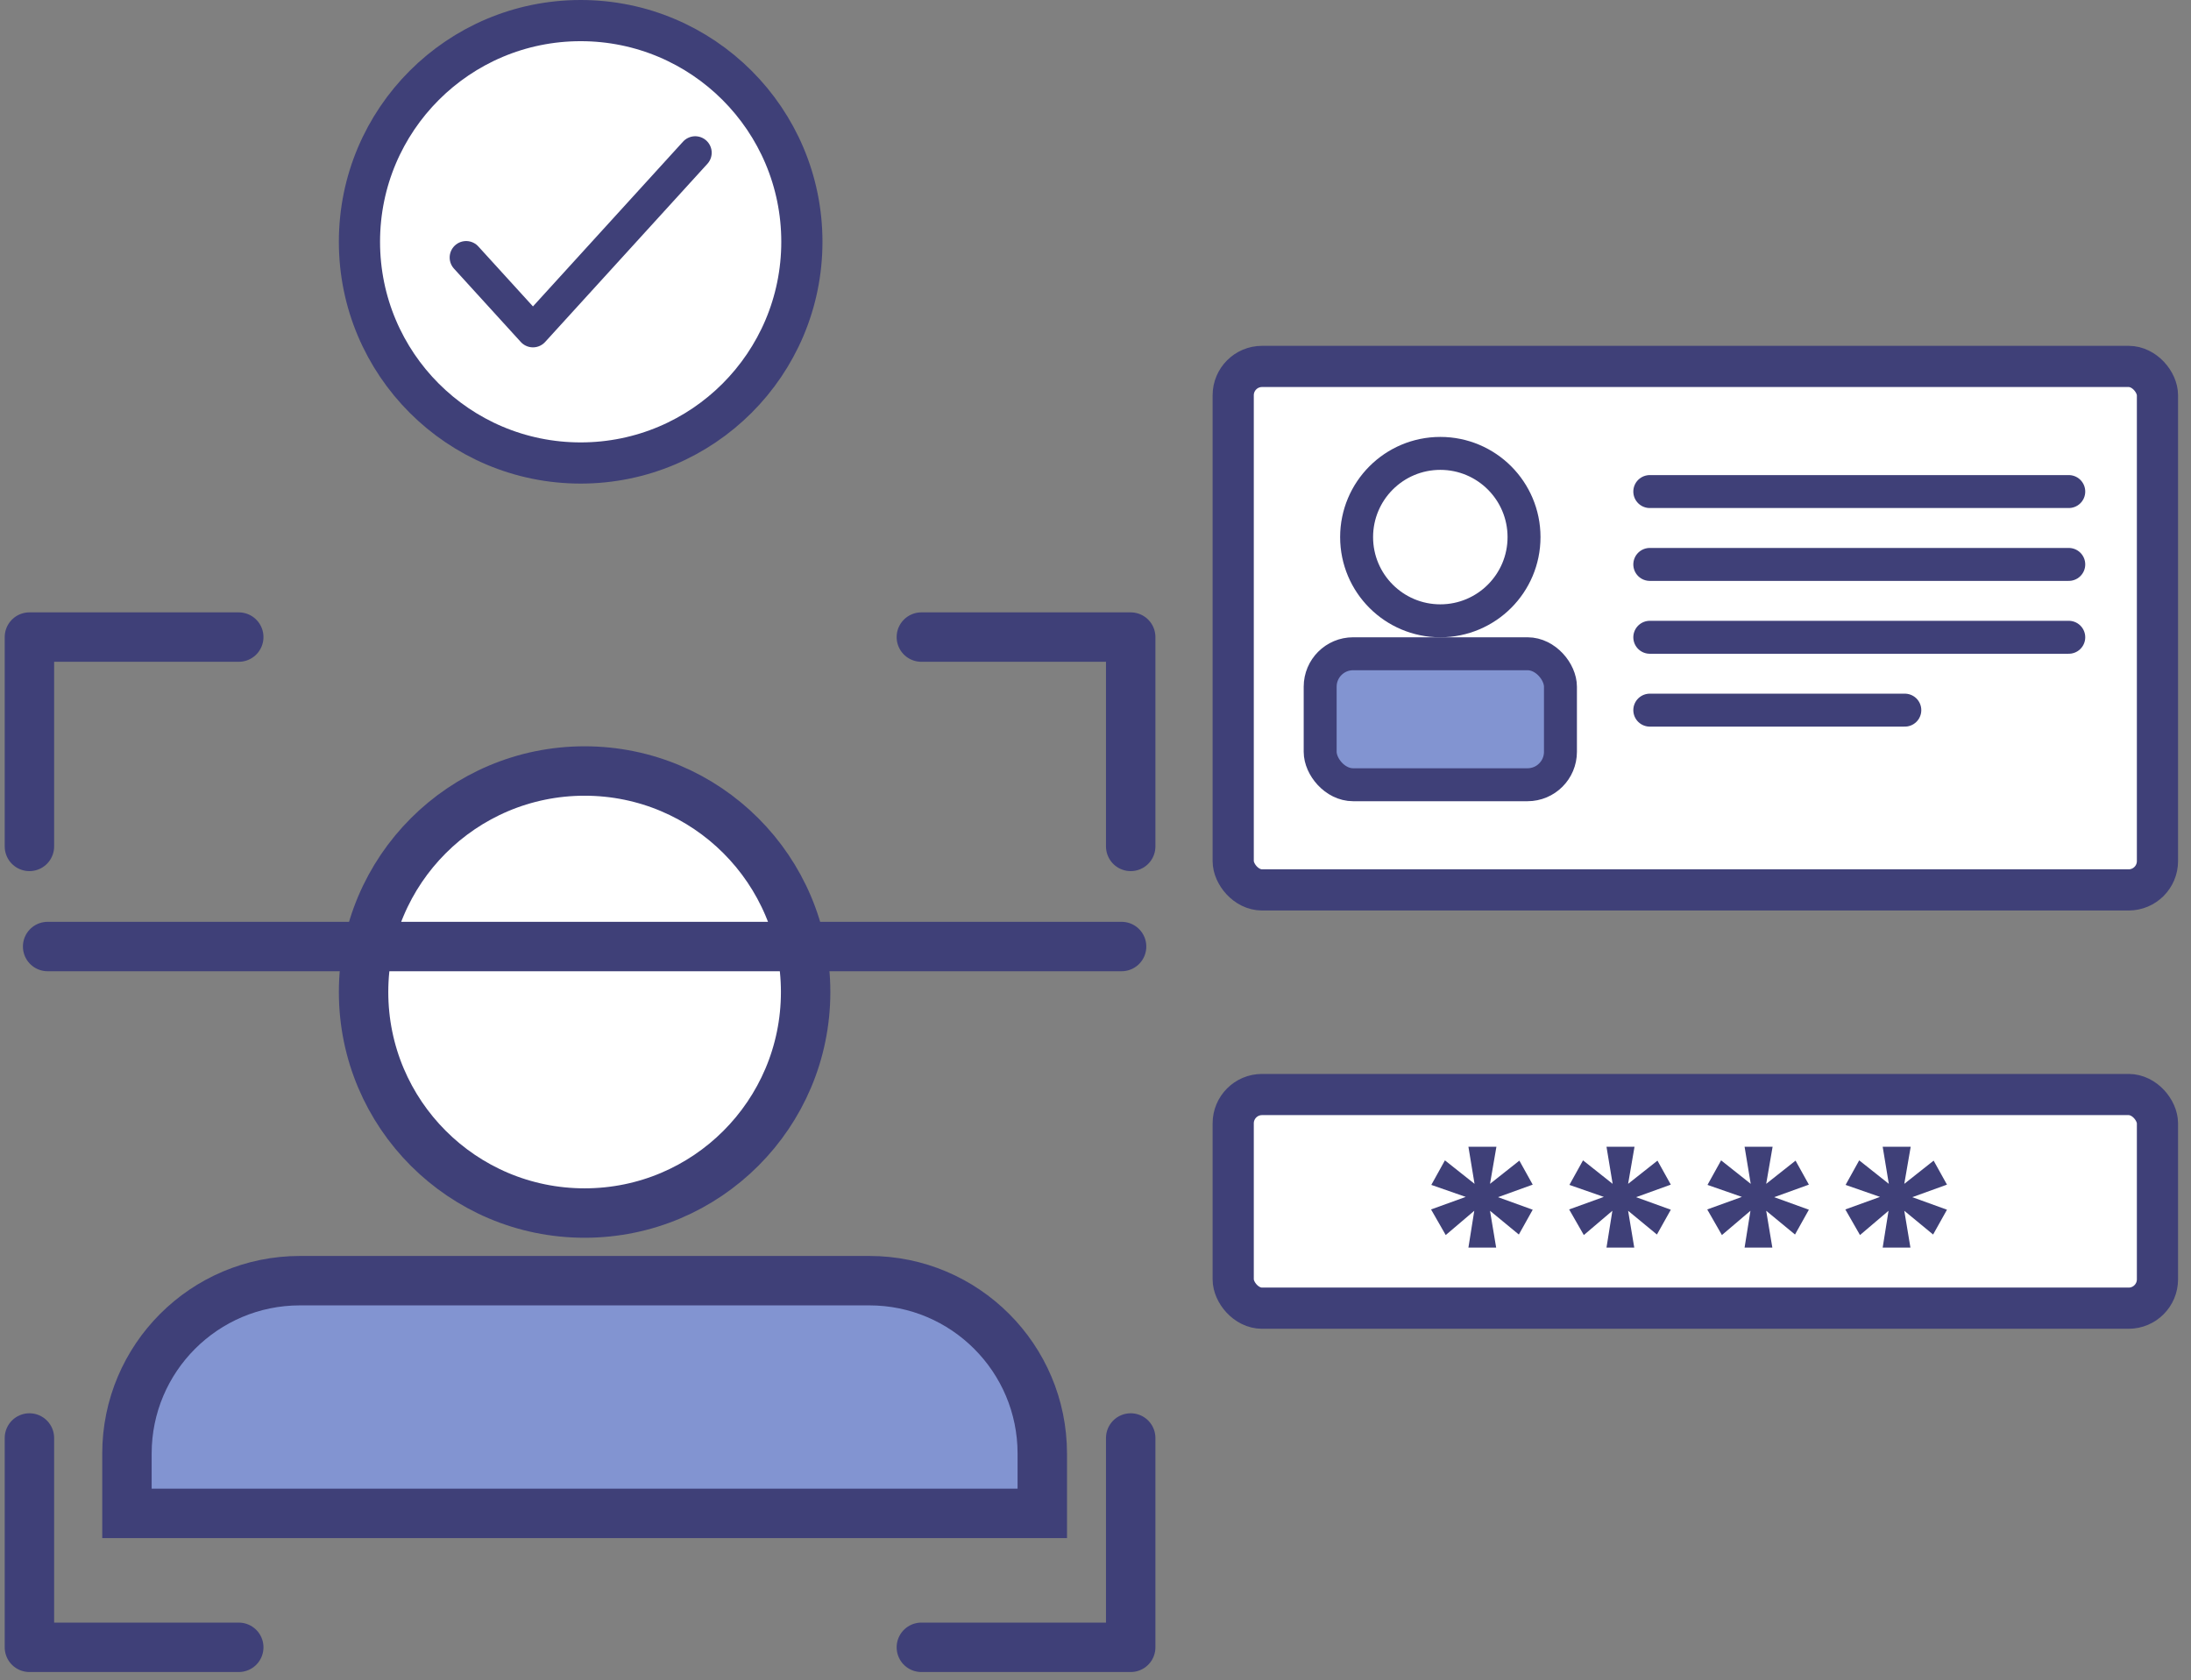
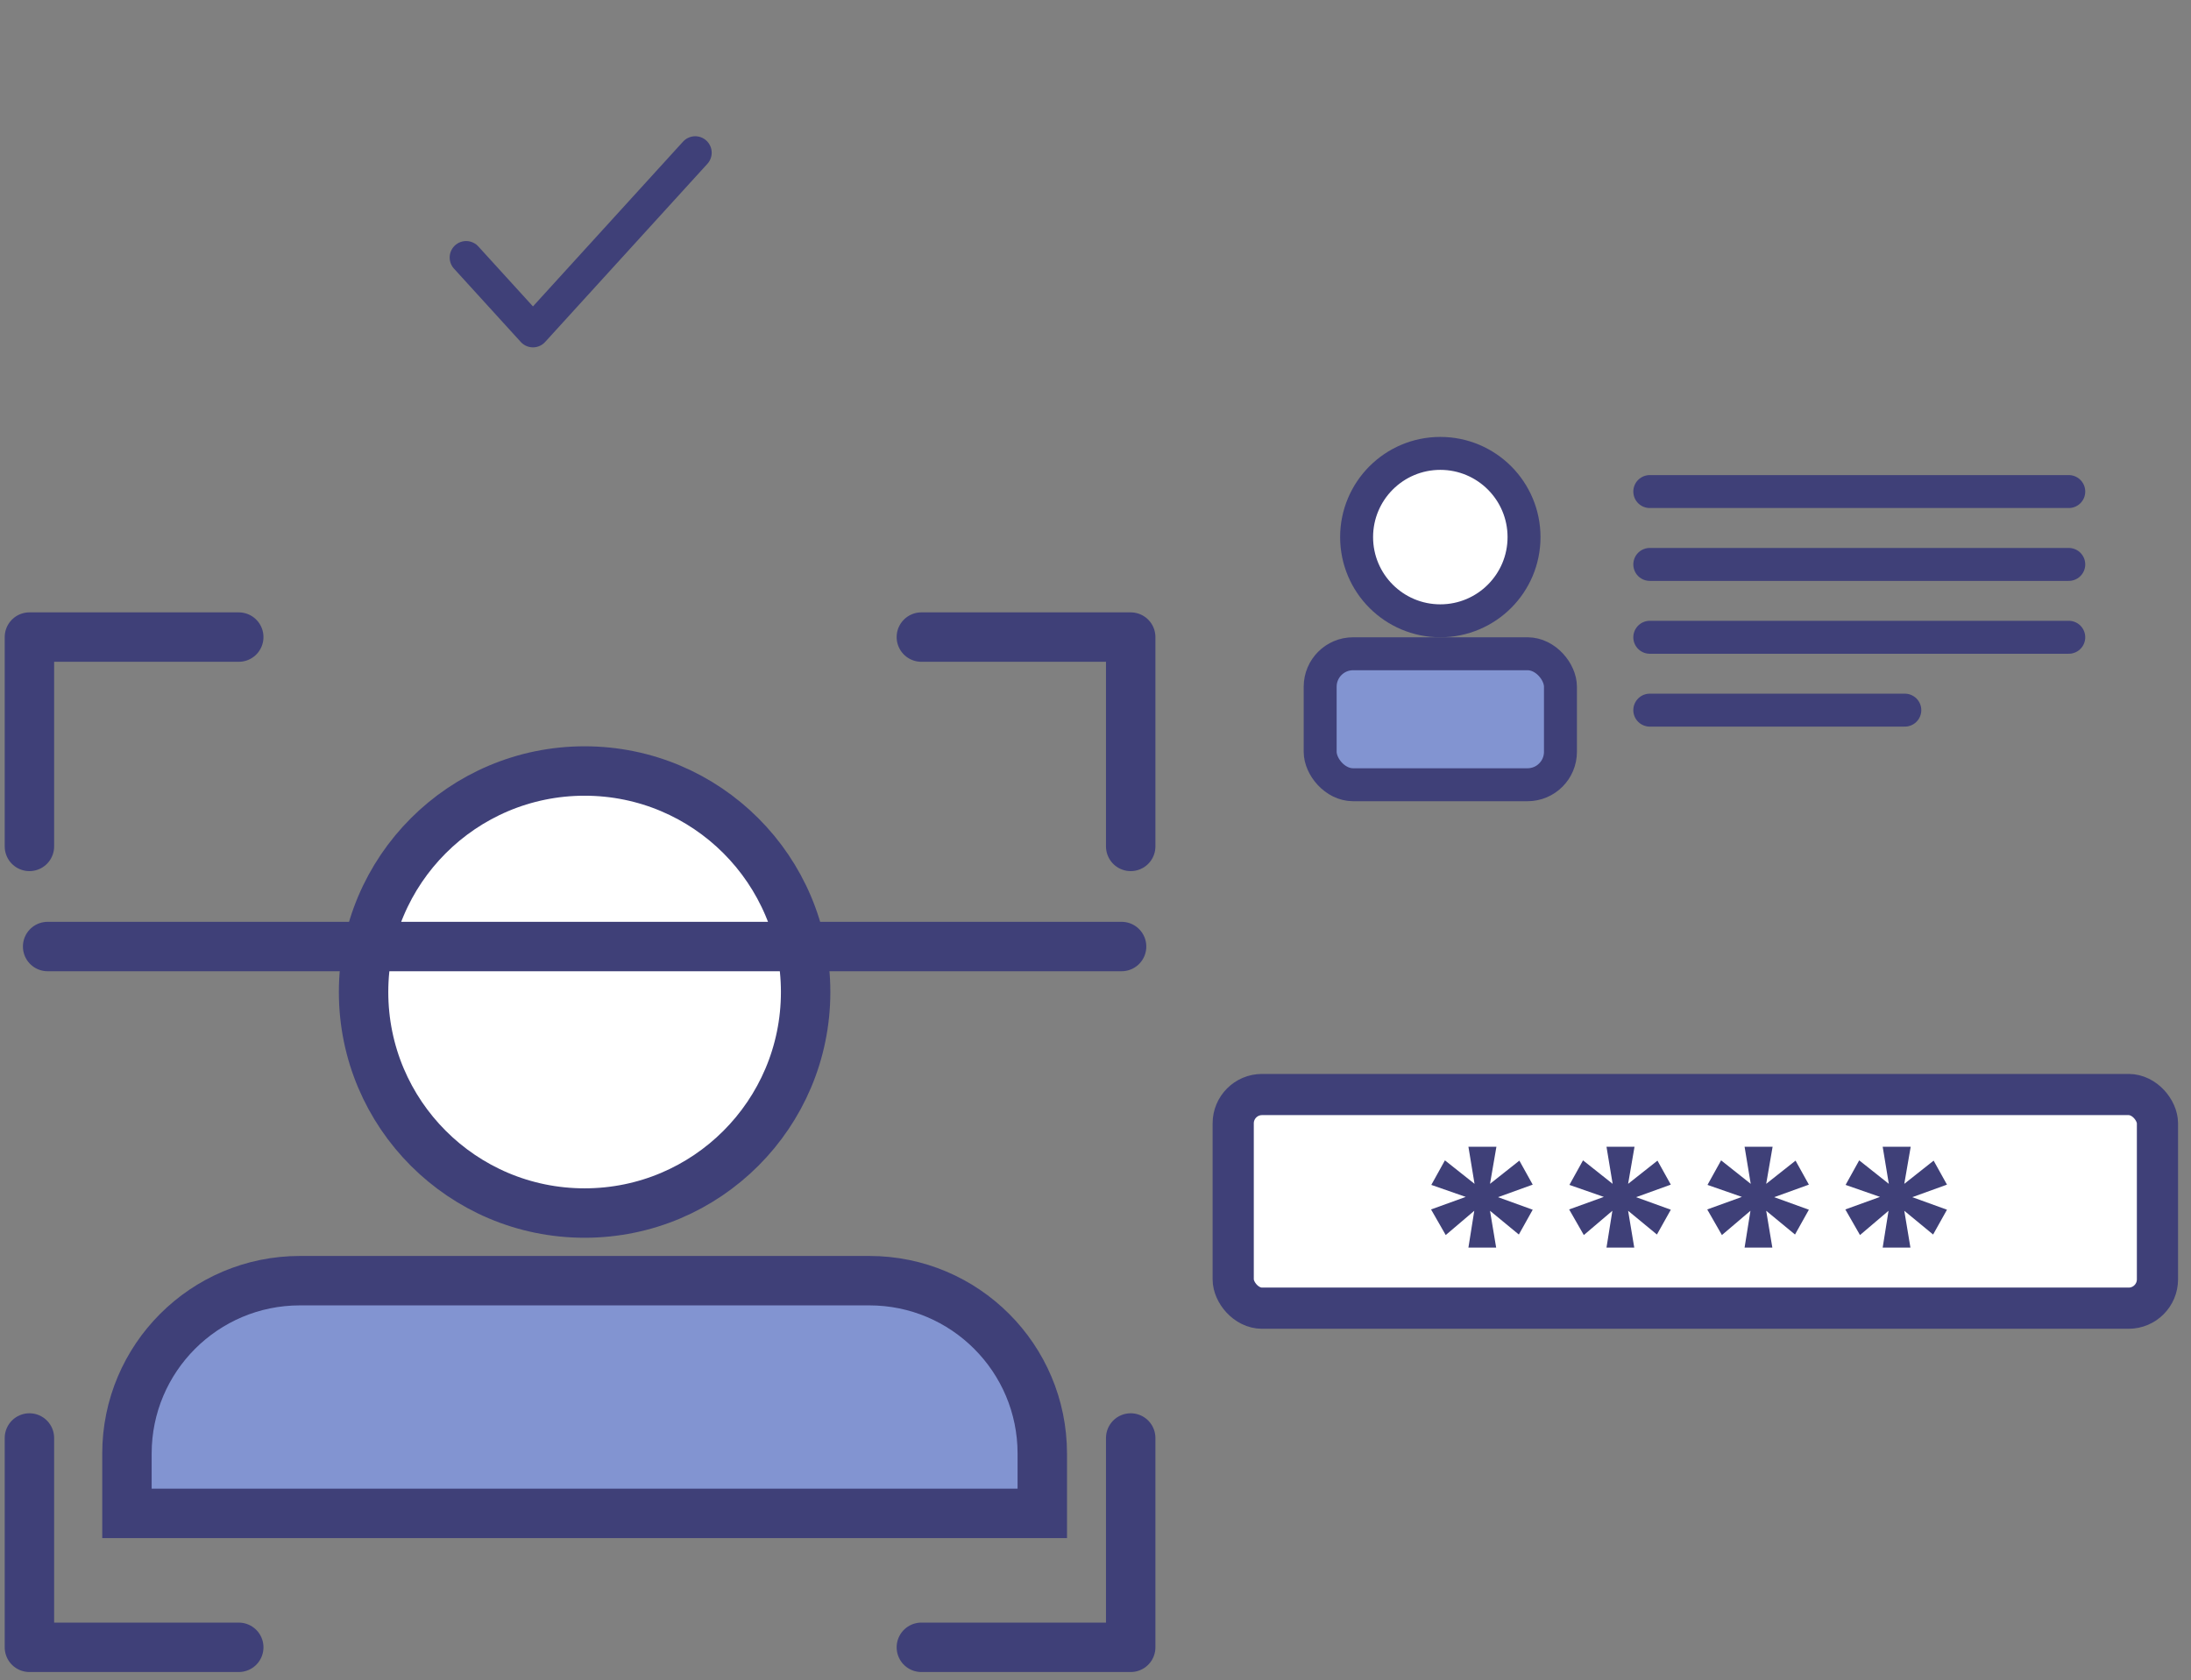
<svg xmlns="http://www.w3.org/2000/svg" width="133" height="102" viewBox="0 0 133 102" fill="none">
  <rect x="0" y="0" width="133" height="102" fill="#808080" stroke="none" />
-   <rect x="74.859" y="22.244" width="56.105" height="31.778" rx="1.75" fill="white" stroke="#3F4078" stroke-width="2.5" />
  <path d="M100.147 29.84H125.58" stroke="#3F4078" stroke-width="2" stroke-linecap="round" />
  <path d="M100.147 34.263H125.58" stroke="#3F4078" stroke-width="2" stroke-linecap="round" />
  <path d="M100.147 38.686H125.58" stroke="#3F4078" stroke-width="2" stroke-linecap="round" />
  <path d="M100.147 43.109H115.628" stroke="#3F4078" stroke-width="2" stroke-linecap="round" />
  <path d="M92.513 32.605C92.513 35.411 90.238 37.686 87.431 37.686C84.625 37.686 82.35 35.411 82.35 32.605C82.35 29.798 84.625 27.523 87.431 27.523C90.238 27.523 92.513 29.798 92.513 32.605Z" fill="white" stroke="#3F4078" stroke-width="2" />
  <rect x="80.138" y="39.686" width="14.586" height="7.952" rx="2" fill="#8294D1" stroke="#3F4078" stroke-width="2" />
  <rect x="74.859" y="66.443" width="56.105" height="12.97" rx="1.75" fill="white" stroke="#3F4078" stroke-width="2.5" />
-   <circle cx="35.248" cy="14.678" r="13.428" fill="white" stroke="#3F4078" stroke-width="2.5" />
  <path d="M28.296 15.633L32.352 20.086L42.202 9.271" stroke="#3F4078" stroke-width="2" stroke-linecap="round" stroke-linejoin="round" />
  <circle cx="35.487" cy="60.221" r="13.417" fill="white" stroke="#3F4078" stroke-width="3" />
  <path d="M18.206 77.743H52.77C58.569 77.743 63.27 82.444 63.27 88.243V91.87H7.706V88.243C7.706 82.444 12.407 77.743 18.206 77.743Z" fill="#8294D1" stroke="#3F4078" stroke-width="3" />
  <path d="M1.786 51.381V38.674H14.493" stroke="#3F4078" stroke-width="3" stroke-linecap="round" stroke-linejoin="round" />
  <path d="M55.929 38.674L68.637 38.674L68.637 51.381" stroke="#3F4078" stroke-width="3" stroke-linecap="round" stroke-linejoin="round" />
  <path d="M68.637 87.293L68.637 100L55.929 100" stroke="#3F4078" stroke-width="3" stroke-linecap="round" stroke-linejoin="round" />
  <path d="M14.493 100L1.786 100L1.786 87.293" stroke="#3F4078" stroke-width="3" stroke-linecap="round" stroke-linejoin="round" />
  <path d="M2.891 57.459H68.084" stroke="#3F4078" stroke-width="3" stroke-linecap="round" stroke-linejoin="round" />
  <path d="M117.377 70.456L118.187 71.913L116.082 72.674L118.187 73.436L117.345 74.942L115.596 73.5L115.968 75.735H114.284L114.64 73.5L112.907 74.974L112.017 73.419L114.122 72.658L112.033 71.929L112.859 70.439L114.657 71.865L114.284 69.613H115.985L115.596 71.865L117.377 70.456Z" fill="#3F4078" />
  <path d="M108.995 70.456L109.804 71.913L107.699 72.674L109.804 73.436L108.962 74.942L107.213 73.5L107.586 75.735H105.901L106.258 73.5L104.525 74.974L103.634 73.419L105.739 72.658L103.65 71.929L104.476 70.439L106.274 71.865L105.901 69.613H107.602L107.213 71.865L108.995 70.456Z" fill="#3F4078" />
  <path d="M100.613 70.456L101.423 71.913L99.317 72.674L101.423 73.436L100.58 74.942L98.831 73.5L99.204 75.735H97.519L97.876 73.5L96.143 74.974L95.252 73.419L97.357 72.658L95.268 71.929L96.094 70.439L97.892 71.865L97.519 69.613H99.22L98.831 71.865L100.613 70.456Z" fill="#3F4078" />
  <path d="M92.23 70.456L93.04 71.913L90.934 72.674L93.04 73.436L92.198 74.942L90.448 73.5L90.821 75.735H89.137L89.493 73.5L87.76 74.974L86.869 73.419L88.975 72.658L86.885 71.929L87.711 70.439L89.509 71.865L89.137 69.613H90.837L90.448 71.865L92.23 70.456Z" fill="#3F4078" />
</svg>